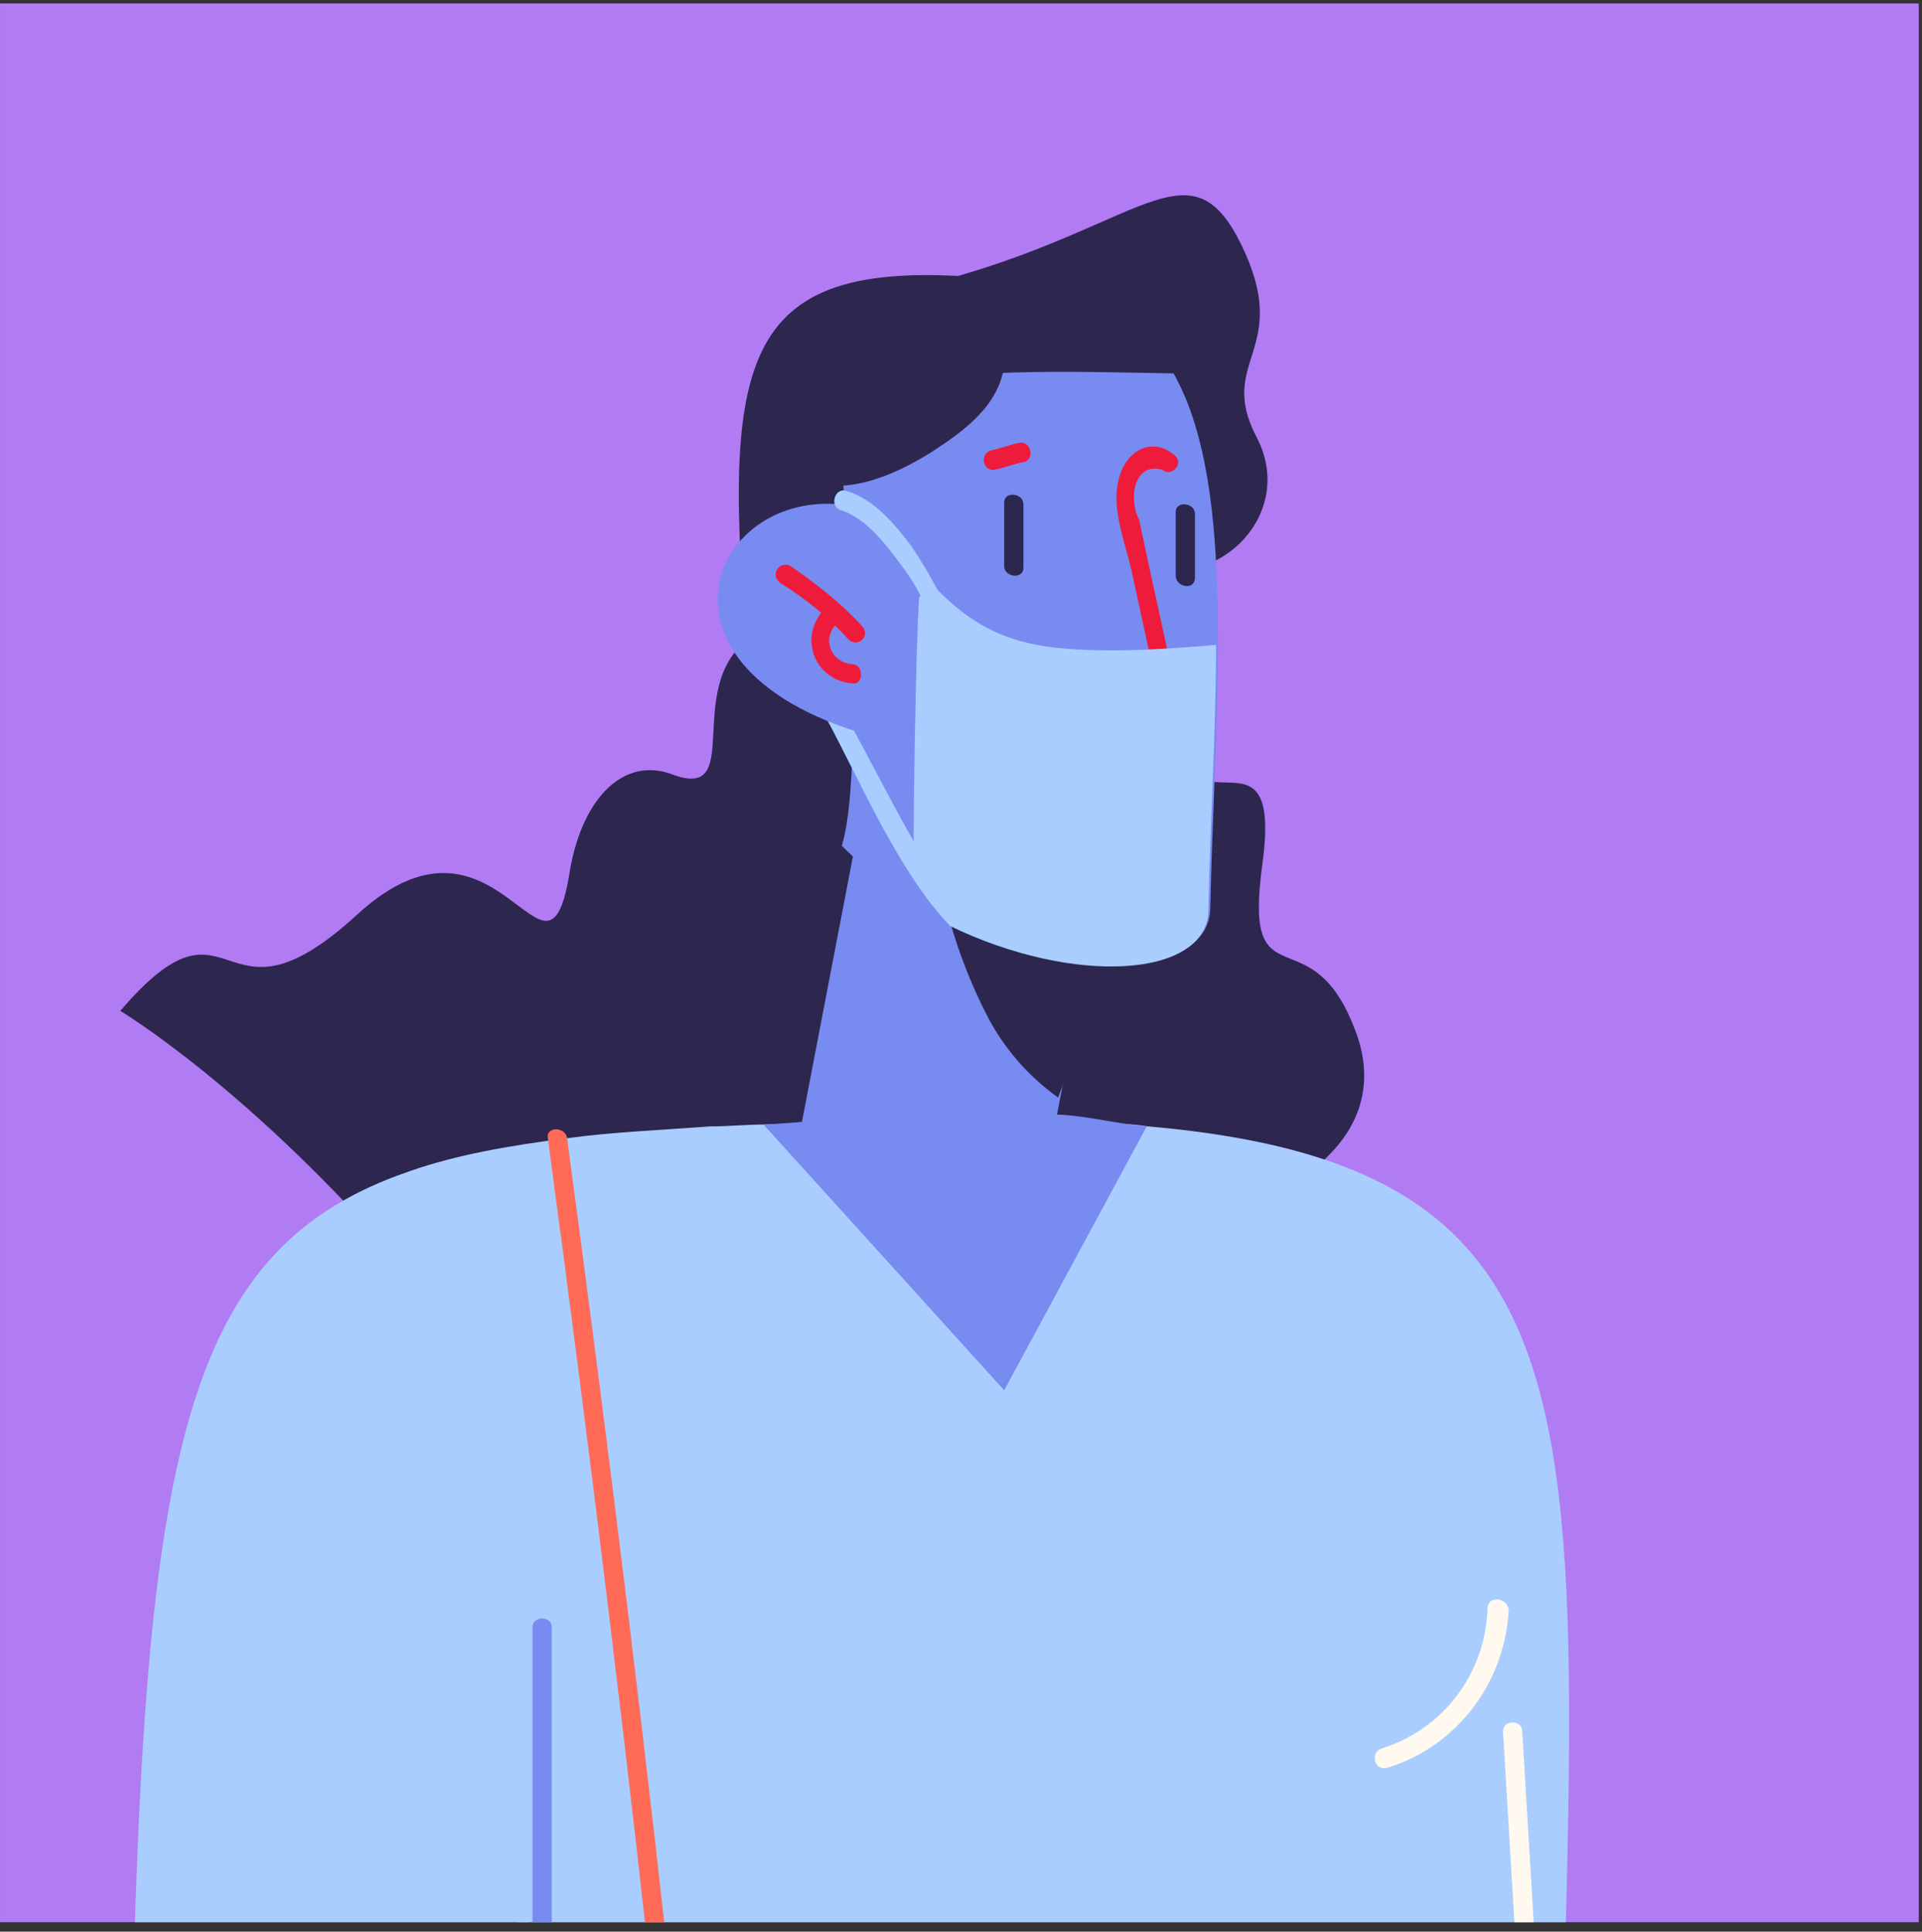
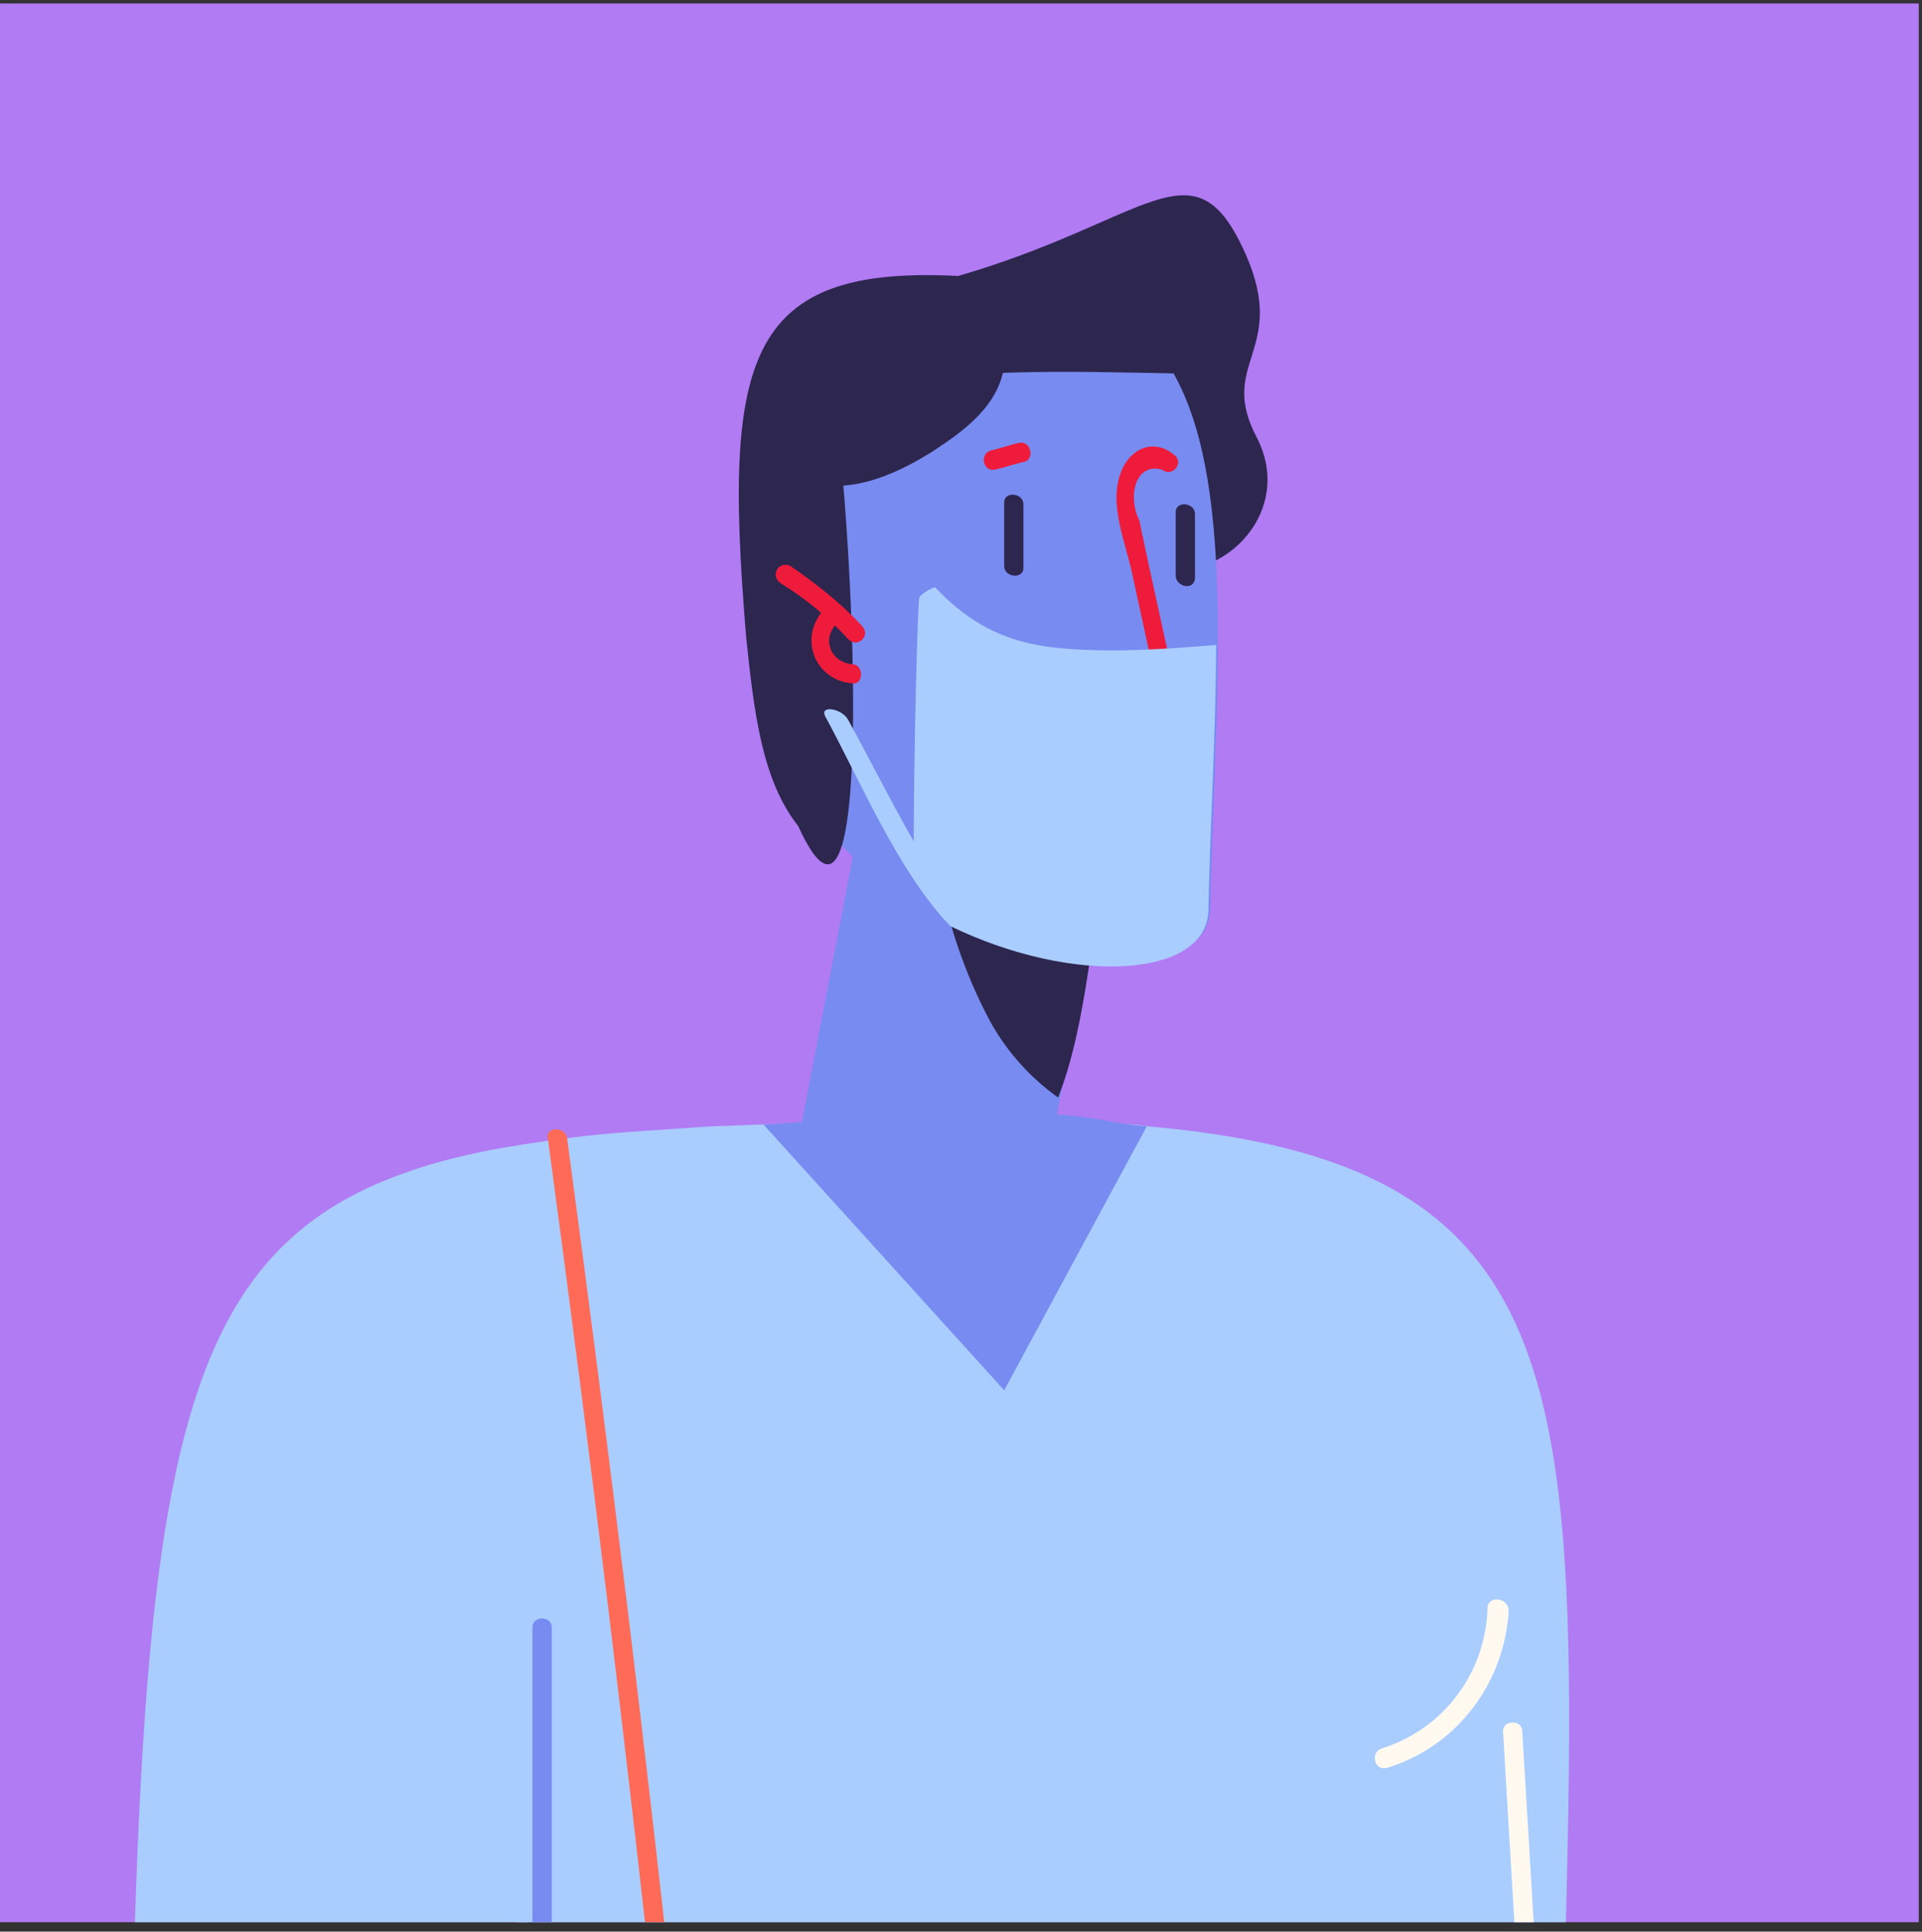
<svg xmlns="http://www.w3.org/2000/svg" width="199" height="200" viewBox="0 0 199 200" fill="none">
  <rect x="0" y="0" width="199" height="200" fill="#333333" stroke="none" />
  <g clip-path="url(#clip0_3_17701)">
    <rect width="198.663" height="198.663" transform="translate(0.001 0.356)" fill="#B17BF4" />
    <path d="M96.597 29.29C118.132 23.707 123.117 14.335 128.501 25.302C133.885 36.269 125.909 37.266 130.096 45.242C134.284 53.218 126.108 61.194 118.531 58.602C110.954 56.01 96.597 29.29 96.597 29.29Z" fill="#2D264F" />
-     <path d="M77.458 66.18C70.678 71.364 77.258 83.129 69.482 80.138C64.497 78.343 60.11 82.73 58.914 90.706C56.521 104.664 51.536 81.334 36.98 94.694C22.424 108.053 24.418 90.706 12.454 104.664C12.454 104.664 25.813 112.64 41.765 131.184C57.717 149.728 111.555 117.824 133.489 122.61C133.489 122.61 144.855 117.226 140.069 106.059C135.483 94.694 128.704 104.065 130.698 89.509C132.692 74.953 124.117 85.521 122.123 77.545C120.129 69.569 130.099 45.641 108.165 47.037C86.032 48.233 77.458 66.18 77.458 66.18Z" fill="#2D264F" />
    <path d="M90.024 79.738L80.453 129.588C77.262 145.939 102.387 152.918 105.378 136.567C108.568 120.017 111.758 103.267 114.949 86.717C118.139 70.167 93.214 63.188 90.024 79.738Z" fill="#788BF1" />
    <path d="M95.796 71.364C95.397 83.527 96.992 95.491 102.575 105.86C104.37 109.05 106.763 111.643 109.554 113.637C112.545 106.059 113.144 95.491 114.739 86.319C117.331 74.355 103.971 67.376 95.796 71.364Z" fill="#2D264F" />
    <path d="M126.108 66.579C126.108 75.153 125.51 84.525 125.31 94.096C125.111 101.075 111.353 102.072 98.591 95.691C93.406 93.099 88.422 89.51 84.633 84.724C80.844 79.739 81.443 75.153 80.844 67.775C78.252 36.669 79.648 26.5 107.365 29.69C123.516 31.485 126.108 46.639 126.108 66.579Z" fill="#788BF1" />
    <path d="M82.64 85.521C90.616 103.068 88.423 57.605 86.628 43.448C86.429 42.052 87.824 40.457 89.021 40.258C99.788 38.064 110.556 38.463 121.523 38.662C123.118 32.082 112.151 29.889 105.172 29.091C77.456 25.901 74.664 34.874 77.256 65.98C78.054 73.557 78.851 80.736 82.64 85.521Z" fill="#2D264F" />
    <path d="M103.97 52.022C103.97 54.215 103.97 56.408 103.97 58.602C103.97 59.798 105.964 59.998 105.964 58.801C105.964 56.608 105.964 54.414 105.964 52.221C105.964 51.025 103.97 50.825 103.97 52.022Z" fill="#2D264F" />
    <path d="M121.73 53.019C121.73 55.212 121.73 57.405 121.73 59.599C121.73 60.795 123.724 61.194 123.724 59.798C123.724 57.605 123.724 55.411 123.724 53.218C123.724 52.022 121.73 51.822 121.73 53.019Z" fill="#2D264F" />
    <path d="M120.33 48.633C121.327 49.43 122.523 48.034 121.726 47.237C119.333 45.043 116.342 46.639 115.744 50.028C115.145 52.82 116.541 56.409 117.139 59.001L120.13 72.76C120.33 73.956 122.124 73.558 121.925 72.162C121.127 68.573 120.33 64.784 119.532 61.195C119.133 59.4 118.735 57.606 118.336 55.612C118.136 55.013 118.136 54.415 117.937 53.817C116.741 51.424 117.538 47.835 120.33 48.633Z" fill="#EF1B3A" />
    <path d="M110.557 67.176C104.774 66.777 100.786 64.982 96.798 60.795C96.2 60.994 95.602 61.393 95.203 61.792C95.004 61.792 94.605 78.741 94.605 87.116C92.212 82.928 90.019 78.541 87.825 74.553C87.227 73.357 84.834 72.958 85.433 74.155C89.022 80.735 93.01 90.306 98.394 95.889C111.155 102.071 124.914 101.273 125.113 94.294C125.313 84.723 125.911 75.351 125.911 66.777C120.926 67.176 115.741 67.575 110.557 67.176Z" fill="#A9CDFF" />
-     <path d="M90.026 52.819C74.672 48.233 64.104 68.771 90.026 76.148V52.819Z" fill="#788BF1" />
    <path d="M89.222 64.783C87.029 62.391 84.437 60.397 81.845 58.602C80.648 58.004 79.651 59.599 80.848 60.397C83.44 61.992 85.833 63.986 87.827 66.179C88.824 67.176 90.219 65.78 89.222 64.783Z" fill="#EF1B3A" />
    <path d="M88.223 68.772C86.03 68.573 85.033 66.18 86.628 64.585C87.426 63.587 86.03 62.192 85.232 63.189C82.64 66.18 84.435 70.567 88.423 70.766C89.42 70.766 89.42 68.772 88.223 68.772Z" fill="#EF1B3A" />
-     <path d="M99.193 65.98C97.997 62.59 96.402 59.599 94.408 56.608C92.613 54.216 90.42 51.623 87.628 50.826C86.432 50.427 85.834 52.421 87.03 52.82C89.822 53.617 92.214 57.007 93.81 59.201C95.405 61.394 96.402 63.986 97.399 66.578C97.598 67.575 99.592 67.177 99.193 65.98Z" fill="#A9CDFF" />
    <path d="M105.572 45.841C104.575 46.041 103.578 46.439 102.581 46.639C101.384 47.038 101.783 48.832 102.98 48.633C103.977 48.433 104.974 48.035 105.971 47.835C107.167 47.636 106.768 45.642 105.572 45.841Z" fill="#EF1B3A" />
    <path d="M103.98 36.27C103.78 35.672 102.783 35.672 102.185 36.071C101.986 35.473 100.789 35.074 100.39 35.871C96.402 42.452 87.629 30.288 82.445 47.636C82.245 48.633 81.448 49.231 82.445 49.63C87.429 51.425 92.215 49.431 96.402 46.838C99.792 44.645 103.381 42.053 103.98 37.865C103.98 37.666 104.179 37.666 104.179 37.467C104.578 36.868 104.378 36.47 103.98 36.27Z" fill="#2D264F" />
-     <path d="M161.201 276.348H12.648C14.443 164.086 11.85 131.584 42.558 121.215C47.144 119.62 52.528 118.623 58.909 117.825C63.295 117.227 68.081 117.027 73.465 116.629C75.259 116.629 77.254 116.429 79.248 116.429C84.033 116.23 89.217 116.03 94.801 116.03C100.583 115.831 105.768 115.831 110.553 116.03C113.544 116.23 116.136 116.23 118.928 116.629C177.751 121.813 159.207 159.699 161.201 276.348Z" fill="#A9CDFF" />
+     <path d="M161.201 276.348H12.648C14.443 164.086 11.85 131.584 42.558 121.215C47.144 119.62 52.528 118.623 58.909 117.825C63.295 117.227 68.081 117.027 73.465 116.629C84.033 116.23 89.217 116.03 94.801 116.03C100.583 115.831 105.768 115.831 110.553 116.03C113.544 116.23 116.136 116.23 118.928 116.629C177.751 121.813 159.207 159.699 161.201 276.348Z" fill="#A9CDFF" />
    <path d="M118.728 116.629L103.972 143.947L79.047 116.429C83.833 116.23 89.217 115.432 94.8 115.233C100.583 115.034 105.169 115.233 110.154 115.432C112.945 115.632 116.136 116.429 118.728 116.629Z" fill="#788BF1" />
    <path d="M154.017 166.479C153.818 173.259 149.431 179.041 143.05 181.035C141.854 181.434 142.253 183.428 143.648 183.029C150.827 180.836 155.812 174.256 156.211 166.679C156.011 165.283 154.017 165.283 154.017 166.479Z" fill="#FFF9EF" />
    <path d="M157.609 179.24C157.609 178.044 155.615 178.044 155.615 179.24C157.011 202.57 158.407 225.7 159.603 249.03C159.603 250.226 161.597 250.226 161.597 249.03C160.401 225.7 159.005 202.37 157.609 179.24Z" fill="#FFF9EF" />
    <path d="M58.713 117.822C58.514 116.626 56.52 116.626 56.719 117.822C65.692 184.422 72.073 243.244 77.257 310.043C77.257 311.24 79.251 311.24 79.251 310.043C74.067 243.244 67.686 184.422 58.713 117.822Z" fill="#FF6B57" />
    <path d="M12.463 250.822C12.862 281.928 12.463 335.766 12.463 335.766H54.736V197.582L12.463 250.822Z" fill="#A9CDFF" />
    <path d="M55.132 168.471V268.17C55.132 269.367 57.126 269.367 57.126 268.17V168.471C57.126 167.274 55.132 167.274 55.132 168.471Z" fill="#788BF1" />
  </g>
  <defs>
    <clipPath id="clip0_3_17701">
      <rect width="198.663" height="198.663" fill="white" transform="translate(0.001 0.356)" />
    </clipPath>
  </defs>
</svg>